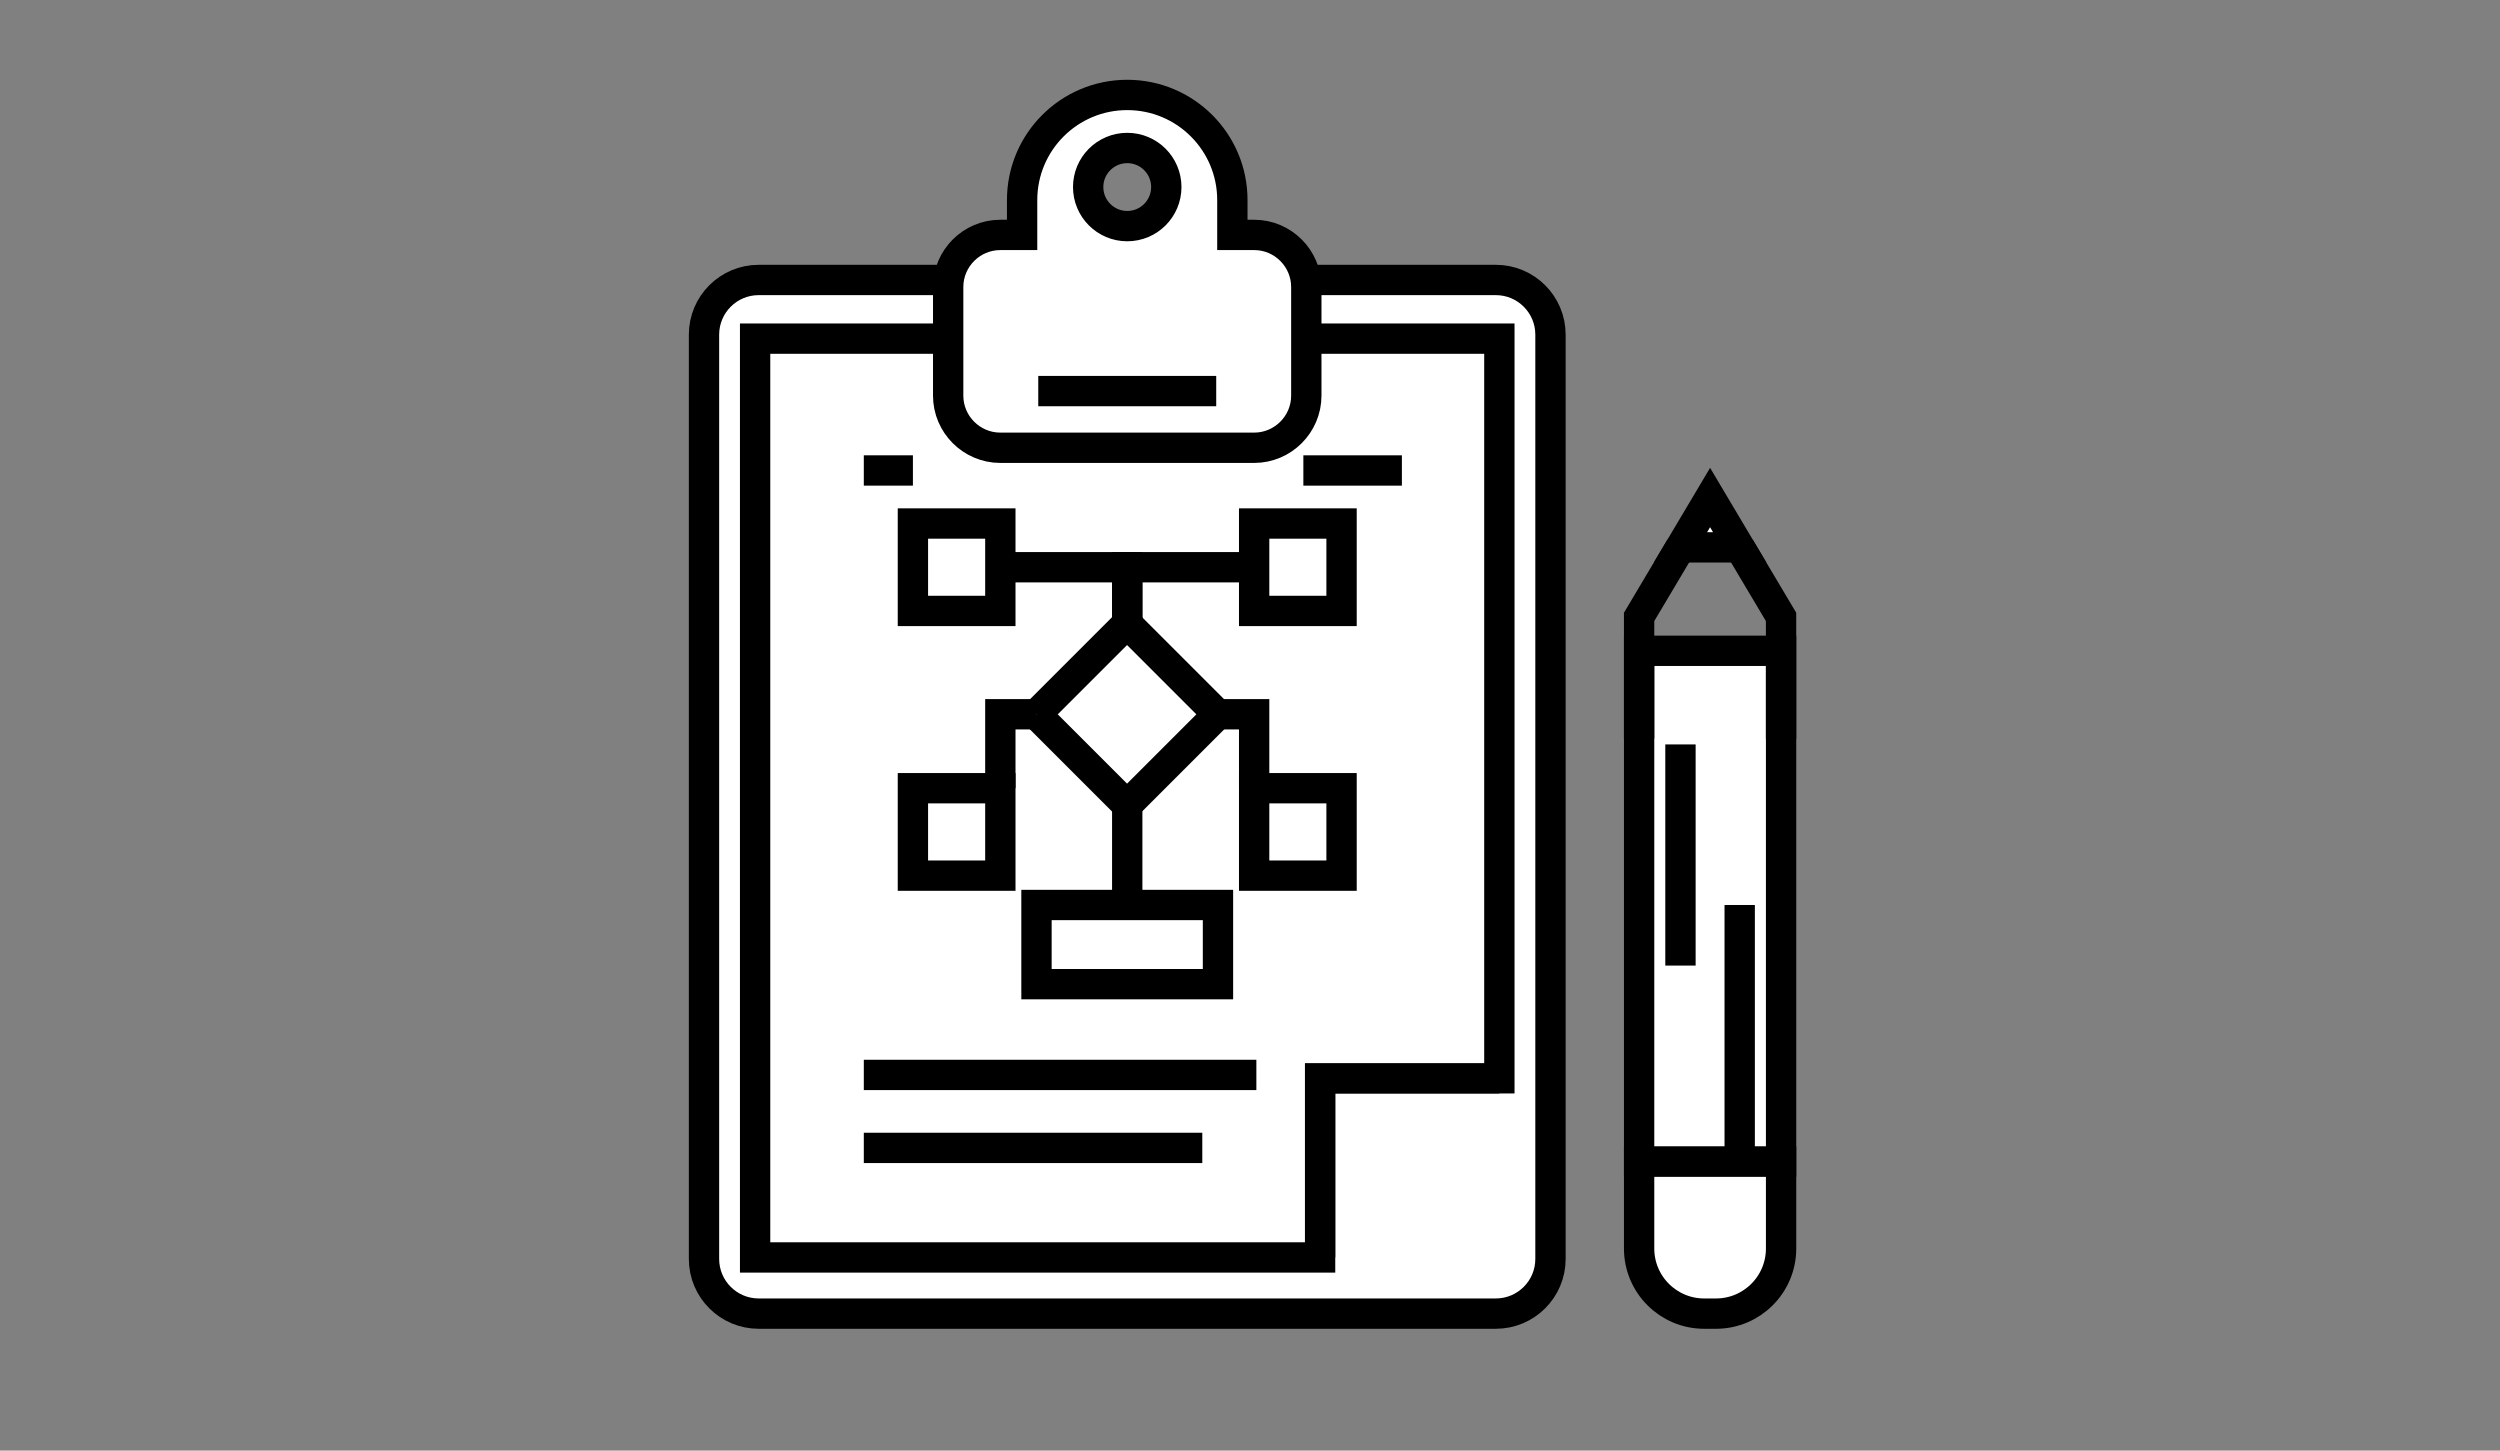
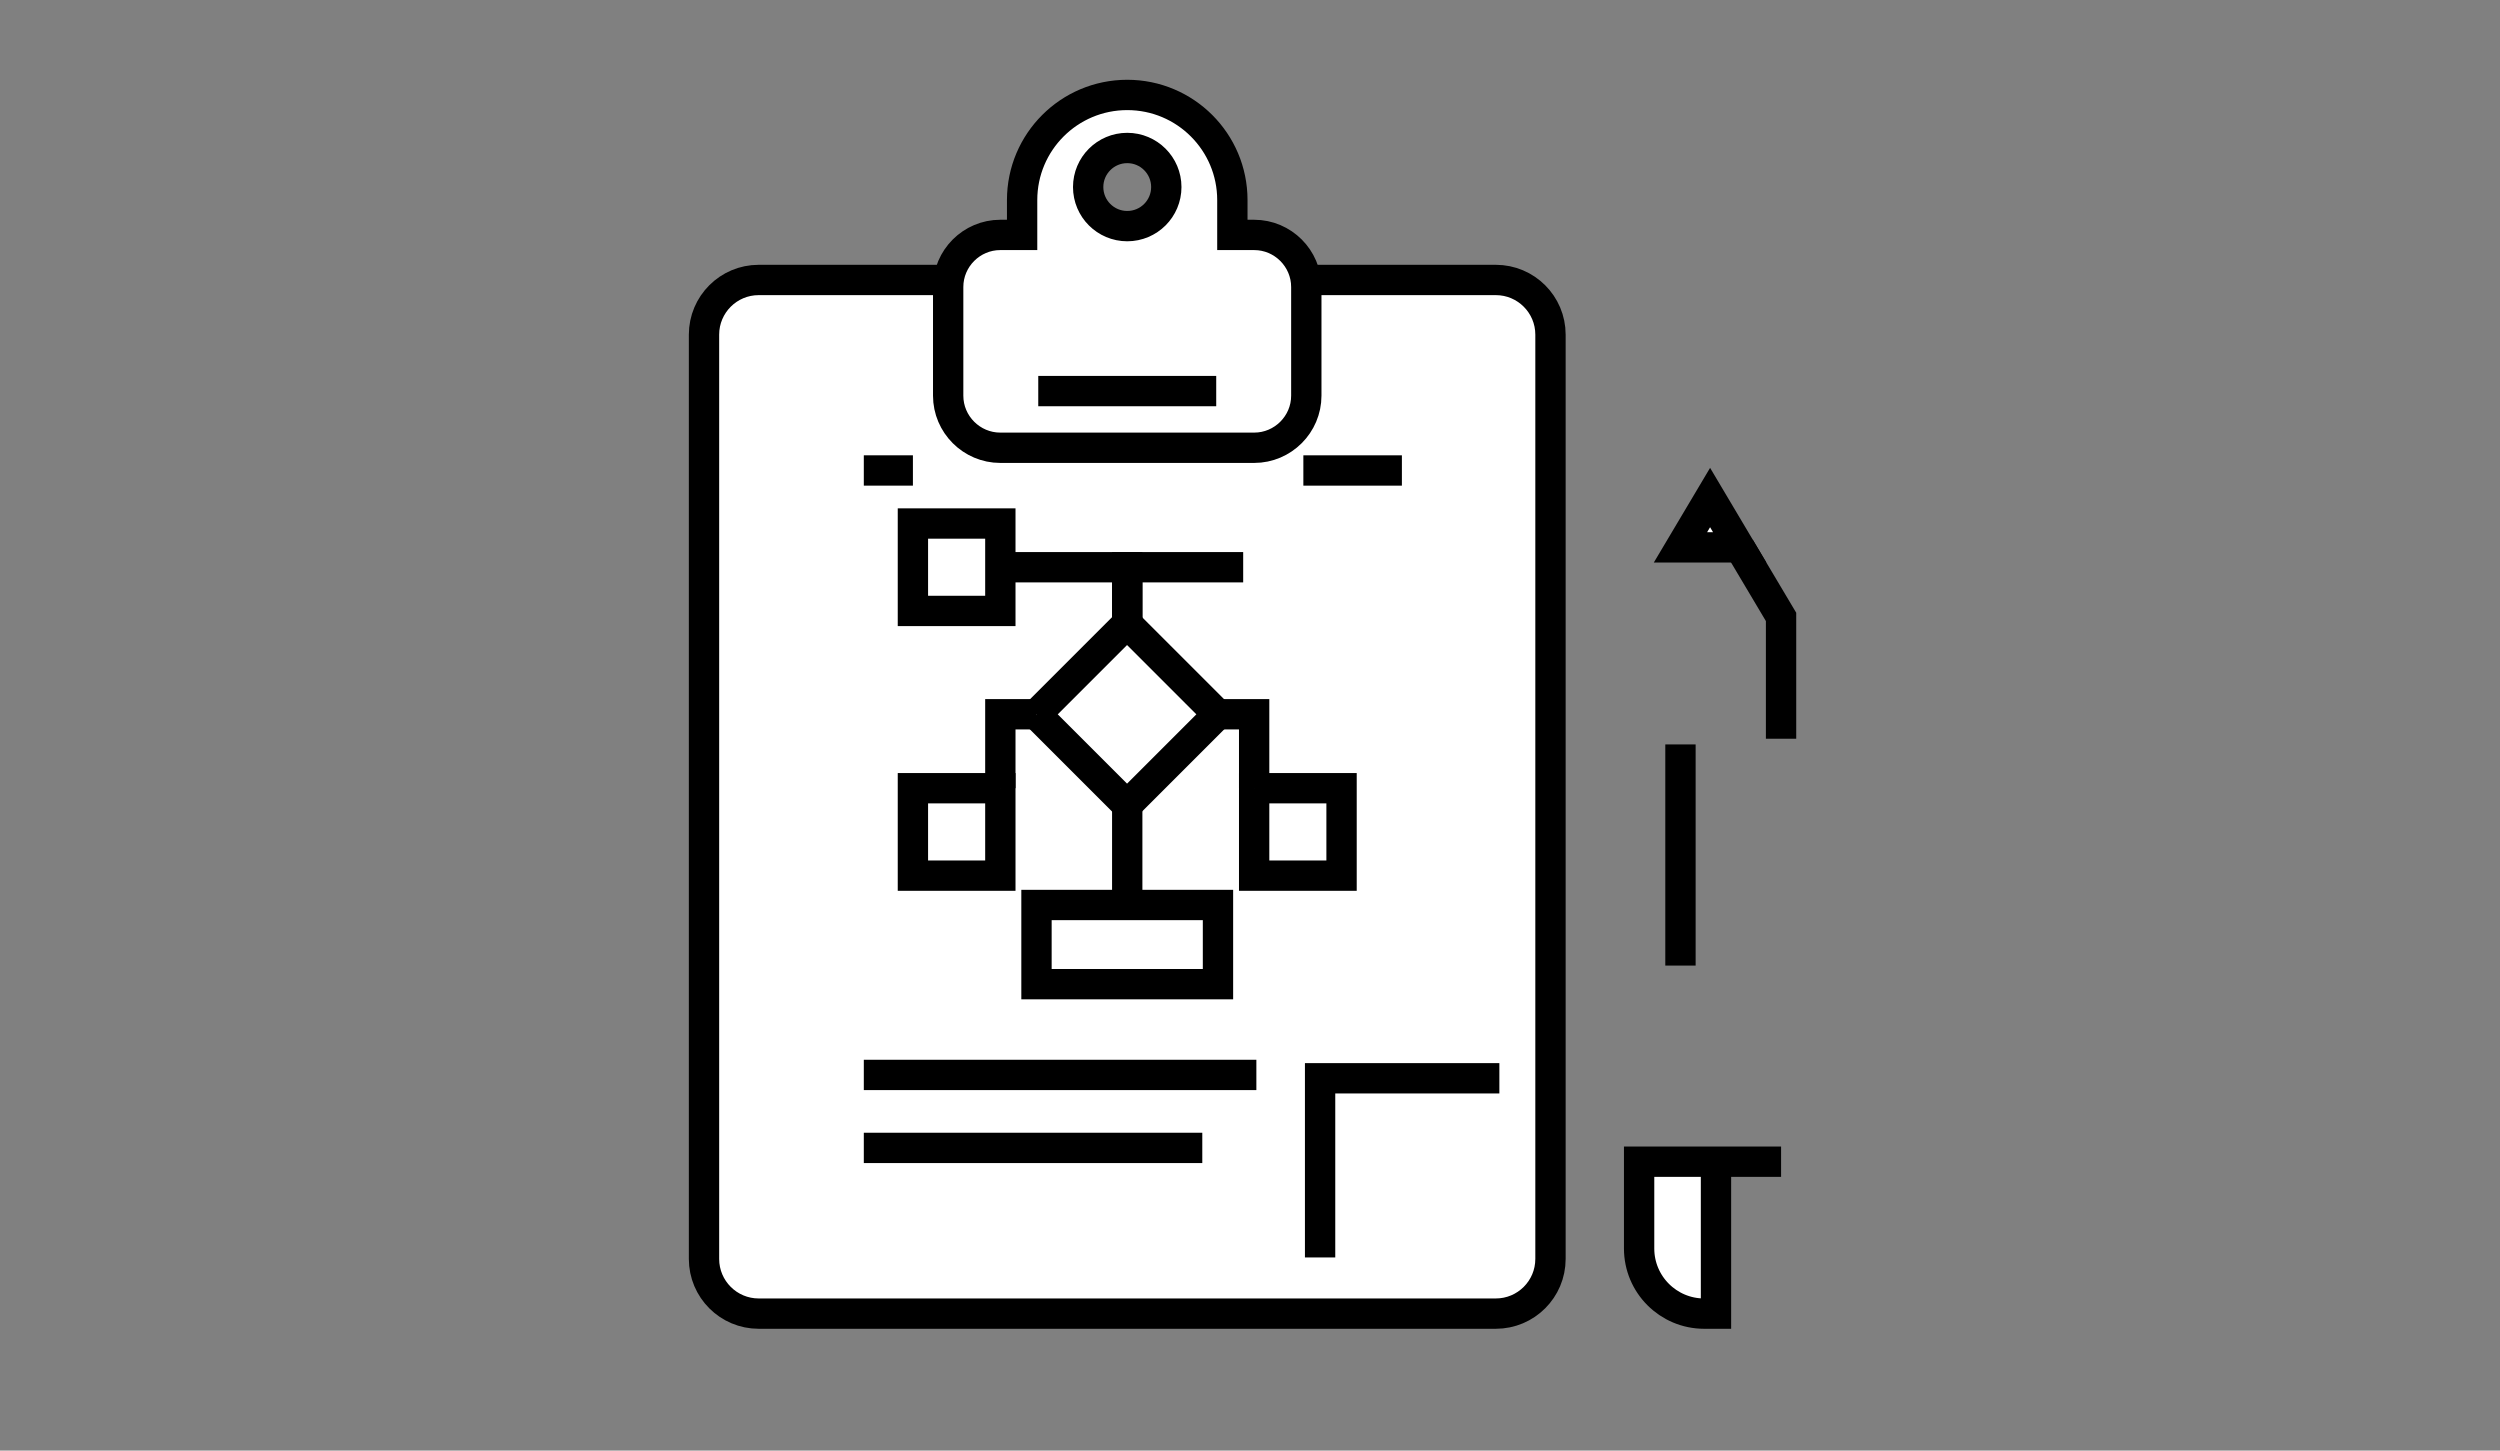
<svg xmlns="http://www.w3.org/2000/svg" version="1.1" id="圖層_1" x="0px" y="0px" width="206.102px" height="119.589px" viewBox="0 0 206.102 119.589" style="enable-background:new 0 0 206.102 119.589;" xml:space="preserve">
  <rect x="0" y="0" width="206.102" height="119.589" fill="#808080" stroke="none" />
  <g>
-     <rect x="135.13" y="53.653" style="fill:#FFFFFF;stroke:#000000;stroke-width:2.5;stroke-miterlimit:10;" width="11.704" height="42.117" />
-     <path style="fill:#FFFFFF;stroke:#000000;stroke-width:2.5;stroke-miterlimit:10;" d="M146.834,95.77H135.13v7.159   c0,2.963,2.403,5.367,5.367,5.367h0.97c2.965,0,5.367-2.404,5.367-5.367V95.77z" />
+     <path style="fill:#FFFFFF;stroke:#000000;stroke-width:2.5;stroke-miterlimit:10;" d="M146.834,95.77H135.13v7.159   c0,2.963,2.403,5.367,5.367,5.367h0.97V95.77z" />
    <g>
-       <polyline style="fill:none;stroke:#000000;stroke-width:2.5;stroke-miterlimit:10;" points="135.129,60.904 135.129,50.859     138.539,45.125   " />
      <polyline style="fill:none;stroke:#000000;stroke-width:2.5;stroke-miterlimit:10;" points="143.422,45.125 146.832,50.859     146.832,60.904   " />
    </g>
    <g>
      <line style="fill:none;stroke:#000000;stroke-width:2.5;stroke-miterlimit:10;" x1="138.539" y1="61.371" x2="138.539" y2="79.603" />
-       <line style="fill:none;stroke:#000000;stroke-width:2.5;stroke-miterlimit:10;" x1="143.422" y1="74.608" x2="143.422" y2="95.77" />
    </g>
    <path style="fill:#FFFFFF;stroke:#000000;stroke-width:2.5;stroke-miterlimit:10;" d="M123.314,108.296H62.548   c-2.49,0-4.509-2.019-4.509-4.509V27.589c0-2.49,2.019-4.508,4.509-4.508h60.766c2.49,0,4.509,2.019,4.509,4.508v76.198   C127.823,106.278,125.804,108.296,123.314,108.296z" />
    <g>
      <polyline style="fill:#FFFFFF;stroke:#000000;stroke-width:2.5;stroke-miterlimit:10;" points="108.83,103.665 108.83,88.895     123.609,88.895   " />
-       <polygon style="fill:#FFFFFF;stroke:#000000;stroke-width:2.5;stroke-miterlimit:10;" points="108.83,103.665 108.83,88.895     123.609,88.895 123.609,27.917 62.252,27.917 62.252,88.895 62.252,103.665   " />
    </g>
    <line style="fill:none;stroke:#000000;stroke-width:2.5;stroke-miterlimit:10;" x1="99.118" y1="94.634" x2="71.213" y2="94.634" />
    <line style="fill:none;stroke:#000000;stroke-width:2.5;stroke-miterlimit:10;" x1="103.576" y1="88.618" x2="71.213" y2="88.618" />
    <line style="fill:none;stroke:#000000;stroke-width:2.5;stroke-miterlimit:10;" x1="75.261" y1="38.786" x2="71.213" y2="38.786" />
    <line style="fill:none;stroke:#000000;stroke-width:2.5;stroke-miterlimit:10;" x1="115.573" y1="38.787" x2="107.45" y2="38.787" />
    <g>
      <rect x="87.64" y="53.594" transform="matrix(0.707 -0.707 0.707 0.707 -14.418 82.962)" style="fill:#FFFFFF;stroke:#000000;stroke-width:2.5;stroke-miterlimit:10;" width="10.581" height="10.58" />
      <line style="fill:none;stroke:#000000;stroke-width:2.5;stroke-miterlimit:10;" x1="92.93" y1="66.366" x2="92.93" y2="74.608" />
      <rect x="85.449" y="74.608" style="fill:#FFFFFF;stroke:#000000;stroke-width:2.5;stroke-miterlimit:10;" width="14.962" height="6.527" />
      <g>
        <g>
          <rect x="75.261" y="43.159" style="fill:#FFFFFF;stroke:#000000;stroke-width:2.5;stroke-miterlimit:10;" width="7.208" height="7.207" />
          <rect x="75.261" y="64.981" style="fill:#FFFFFF;stroke:#000000;stroke-width:2.5;stroke-miterlimit:10;" width="7.208" height="7.208" />
          <polyline style="fill:none;stroke:#000000;stroke-width:2.5;stroke-miterlimit:10;" points="92.93,51.403 92.93,46.763       83.371,46.763     " />
          <polyline style="fill:#FFFFFF;stroke:#000000;stroke-width:2.5;stroke-miterlimit:10;" points="85.449,58.884 82.469,58.884       82.469,64.981     " />
        </g>
        <g>
-           <rect x="103.393" y="43.159" style="fill:#FFFFFF;stroke:#000000;stroke-width:2.5;stroke-miterlimit:10;" width="7.206" height="7.207" />
          <rect x="103.393" y="64.981" style="fill:#FFFFFF;stroke:#000000;stroke-width:2.5;stroke-miterlimit:10;" width="7.206" height="7.208" />
          <polyline style="fill:none;stroke:#000000;stroke-width:2.5;stroke-miterlimit:10;" points="92.93,51.403 92.93,46.763       102.489,46.763     " />
          <polyline style="fill:#FFFFFF;stroke:#000000;stroke-width:2.5;stroke-miterlimit:10;" points="100.411,58.884 103.393,58.884       103.393,64.981     " />
        </g>
      </g>
    </g>
    <path style="fill:#FFFFFF;stroke:#000000;stroke-width:2.5;stroke-miterlimit:10;" d="M103.398,19.367h-1.801v-2.874   c0-4.786-3.88-8.666-8.667-8.666c-4.786,0-8.666,3.88-8.666,8.666v2.874h-1.802c-2.361,0-4.294,1.932-4.294,4.294v8.959   c0,2.361,1.933,4.294,4.294,4.294h20.936c2.362,0,4.295-1.933,4.295-4.294v-8.959C107.693,21.299,105.76,19.367,103.398,19.367z    M92.93,18.642c-1.778,0-3.221-1.442-3.221-3.221S91.152,12.2,92.93,12.2c1.779,0,3.221,1.442,3.221,3.221   S94.709,18.642,92.93,18.642z" />
    <line style="fill:none;stroke:#000000;stroke-width:2.5;stroke-miterlimit:10;" x1="85.595" y1="32.241" x2="100.266" y2="32.241" />
    <polygon style="fill:#FFFFFF;stroke:#000000;stroke-width:2.5;stroke-miterlimit:10;" points="143.422,45.125 138.539,45.125    140.981,41.017  " />
  </g>
</svg>